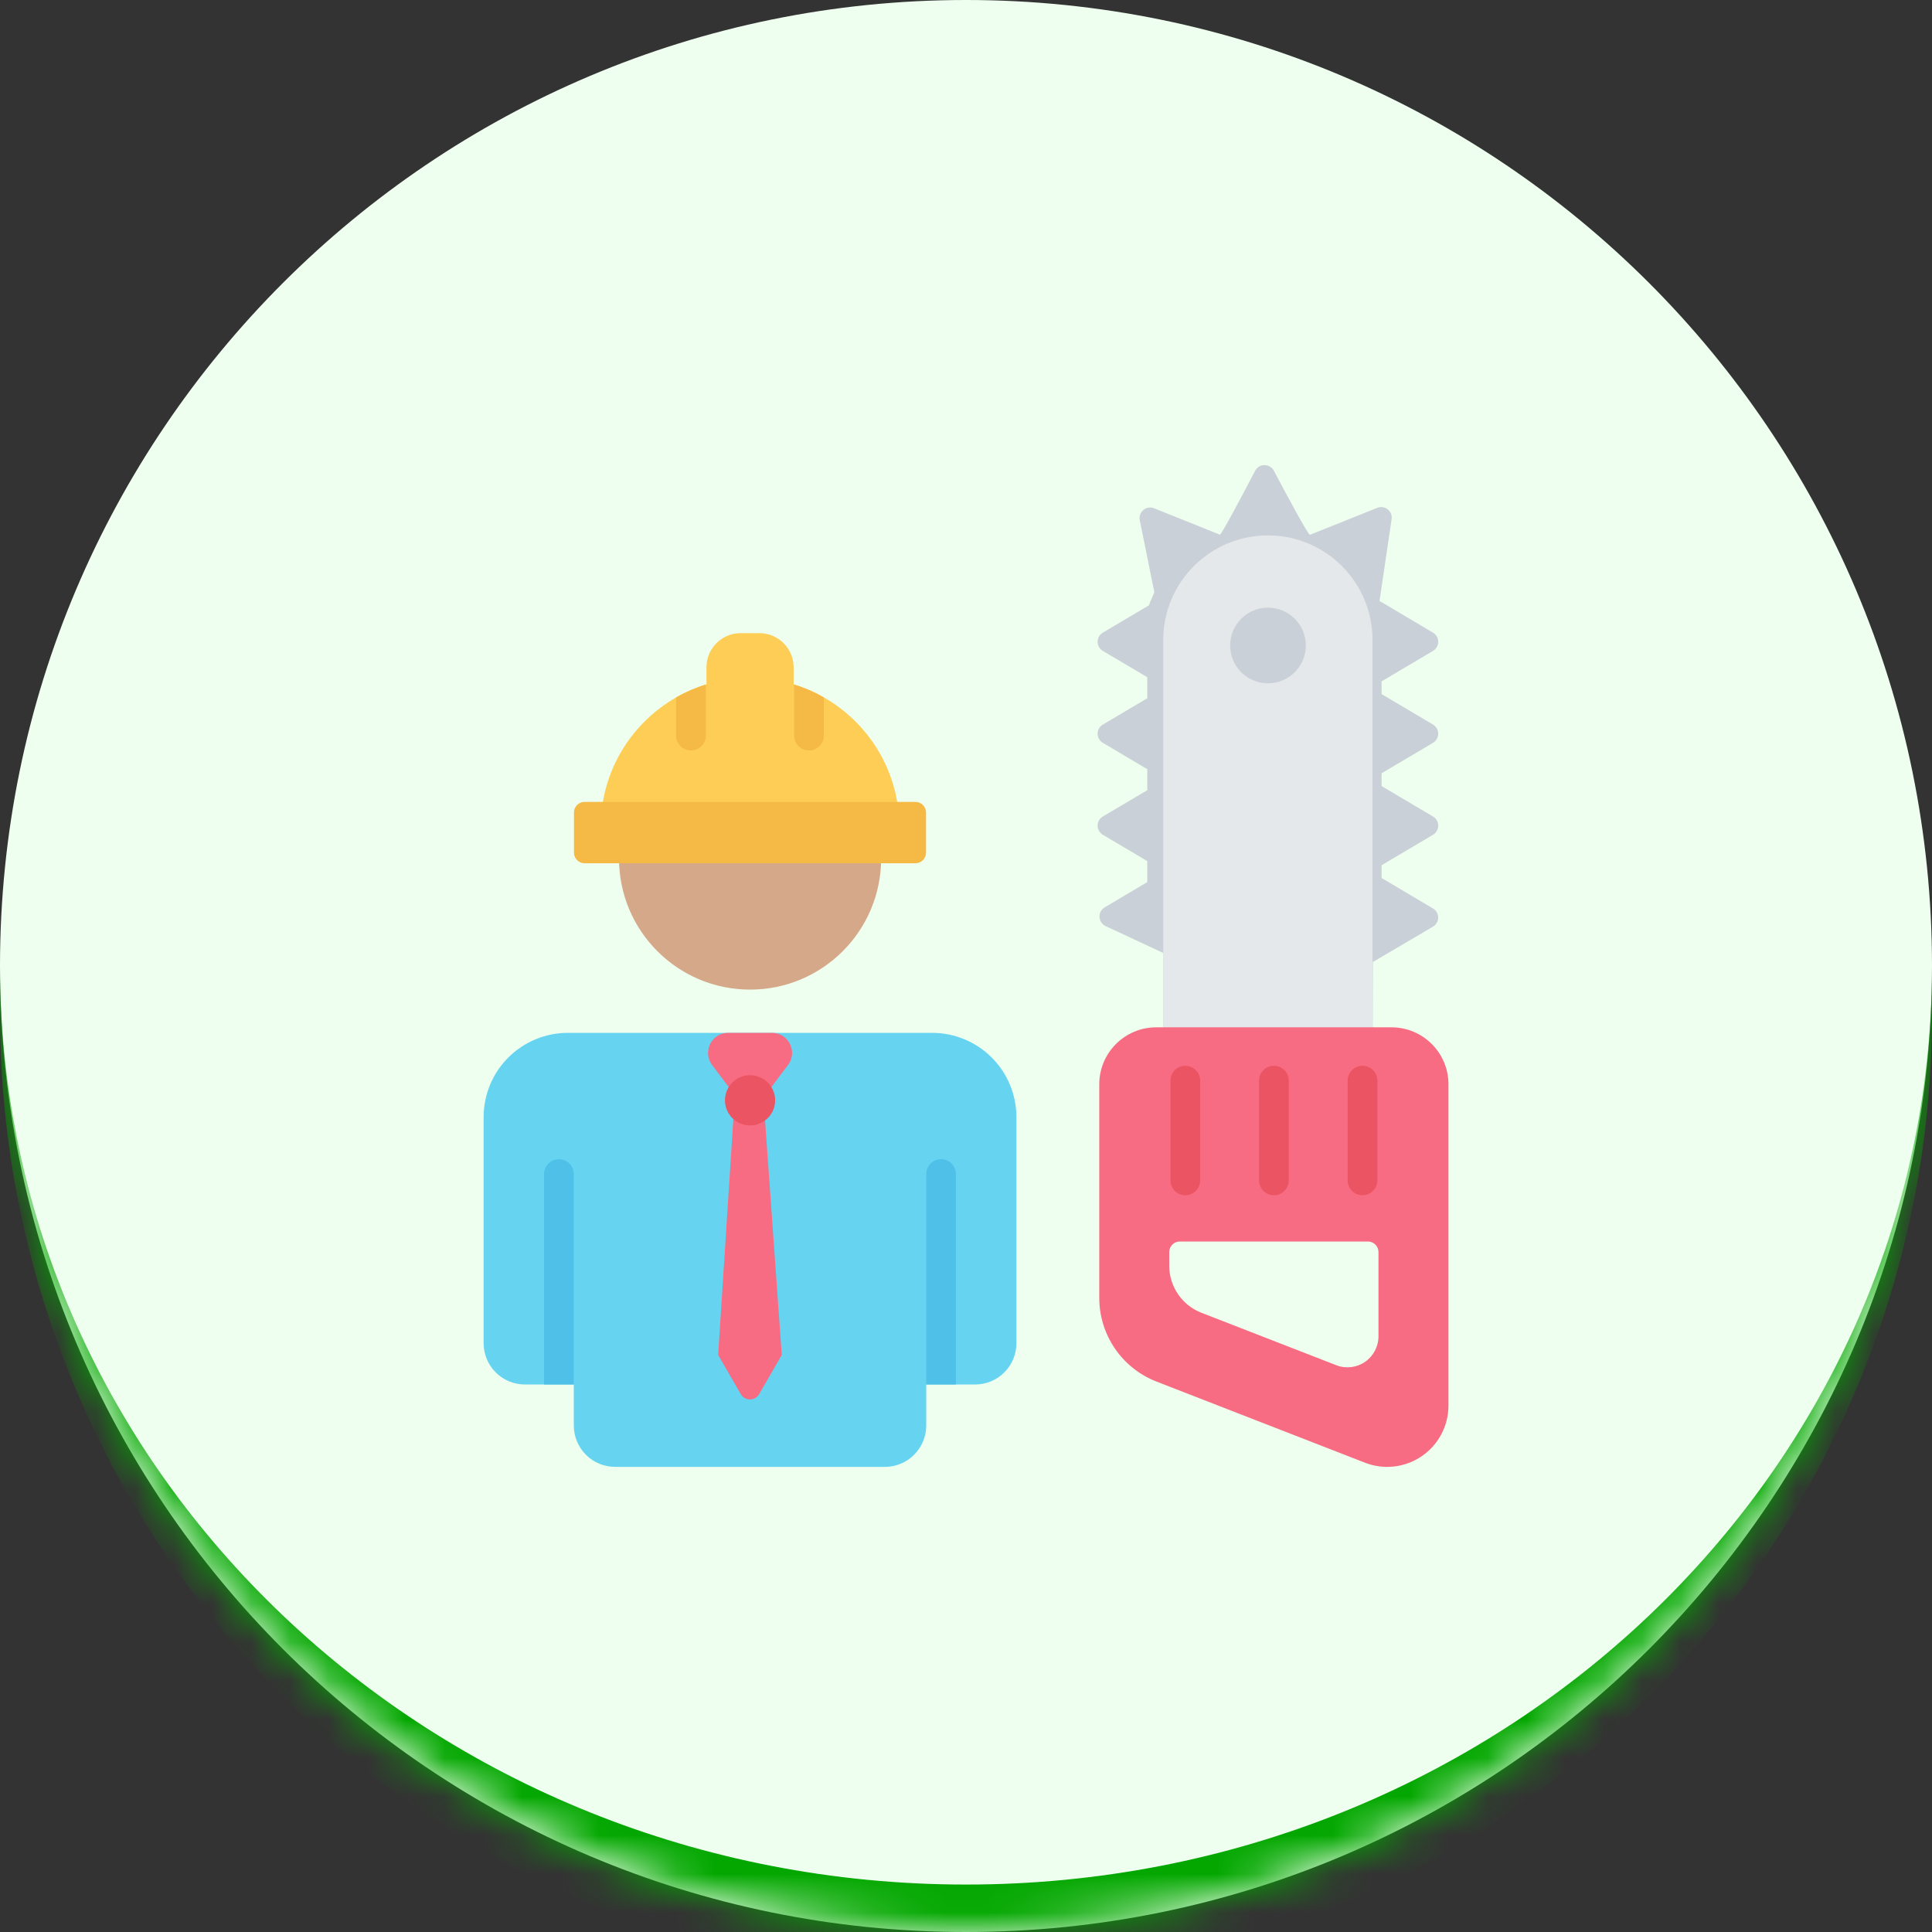
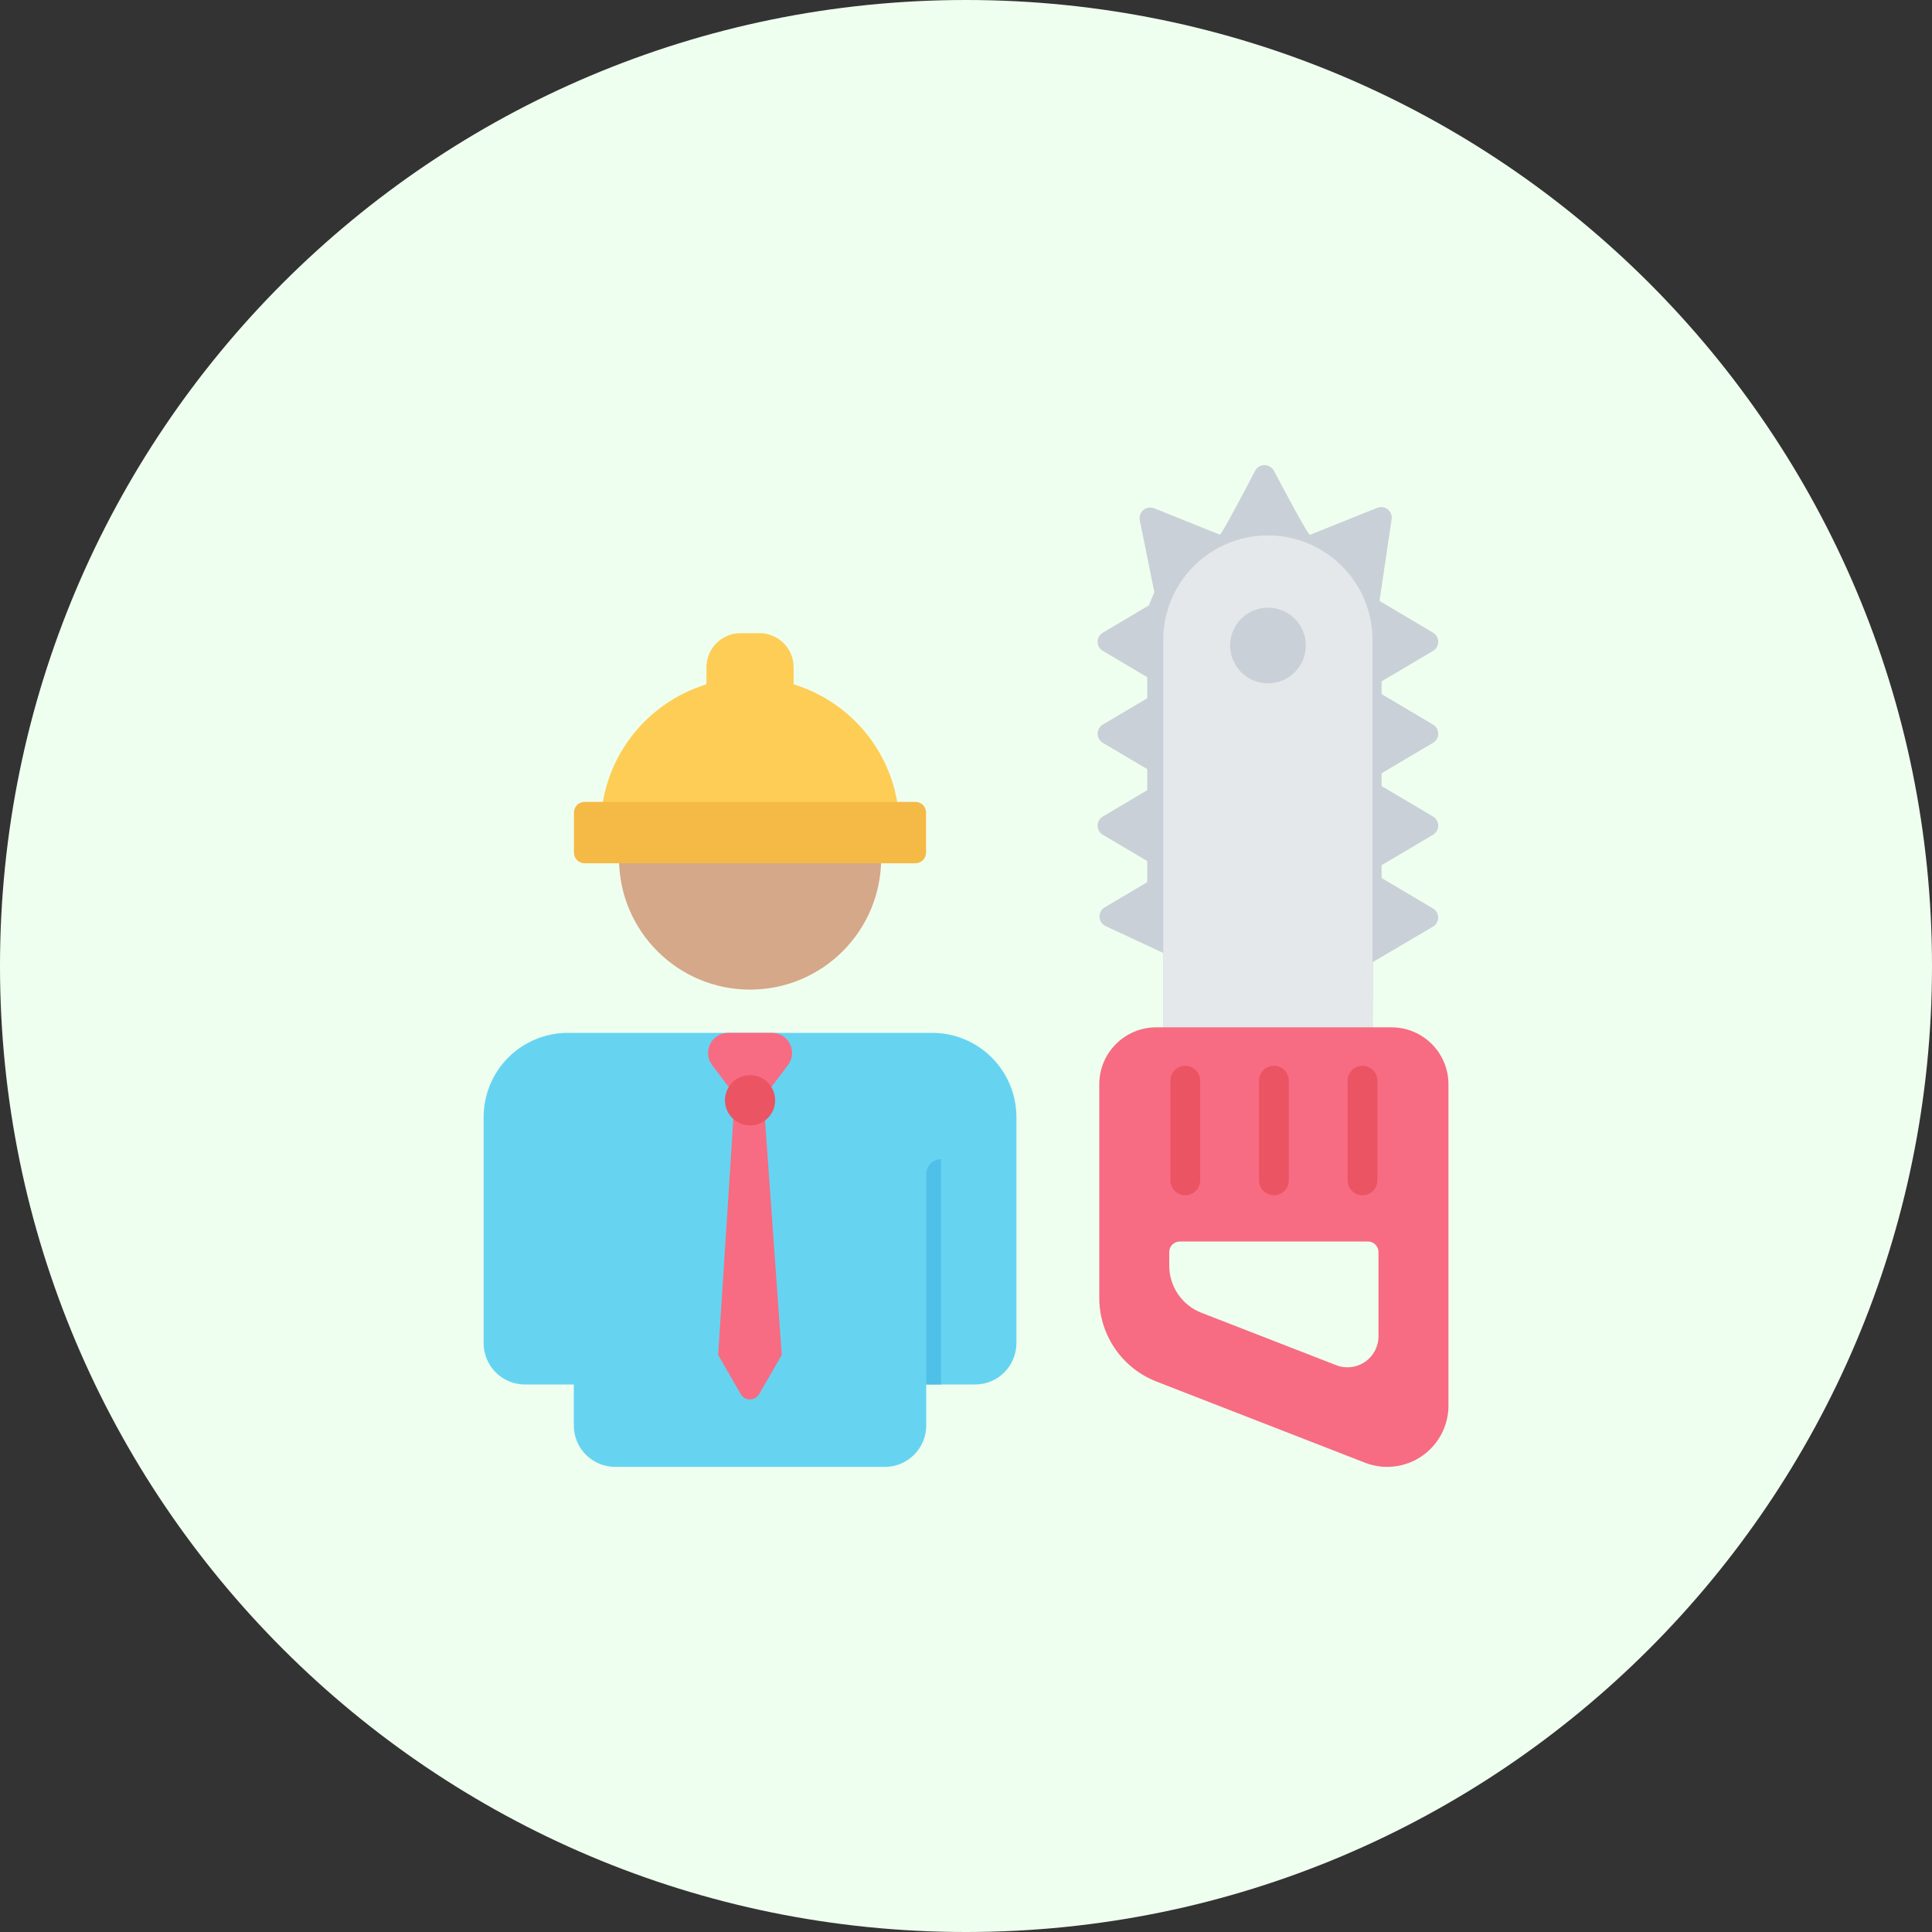
<svg xmlns="http://www.w3.org/2000/svg" width="50" height="50" viewBox="0 0 50 50" fill="none">
  <rect x="0" y="0" width="50" height="50" fill="#333333" stroke="none" />
  <mask id="path-1-inside-1_588_948" fill="white">
    <path d="M0 25C0 11.193 11.193 0 25 0C38.807 0 50 11.193 50 25C50 38.807 38.807 50 25 50C11.193 50 0 38.807 0 25Z" />
  </mask>
  <path d="M0 25C0 11.193 11.193 0 25 0C38.807 0 50 11.193 50 25C50 38.807 38.807 50 25 50C11.193 50 0 38.807 0 25Z" fill="#EFFFEF" />
-   <path d="M0 0H50H0ZM50 26.228C50 40.035 38.807 51.228 25 51.228C11.193 51.228 0 40.035 0 26.228V25C0 38.129 11.193 48.772 25 48.772C38.807 48.772 50 38.129 50 25V26.228ZM0 50V0V50ZM50 0V50V0Z" fill="#03A700" mask="url(#path-1-inside-1_588_948)" />
  <path fill-rule="evenodd" clip-rule="evenodd" d="M35.531 24.896L35.522 27.878H30.106V24.664C30.106 24.664 29.194 24.238 28.613 23.967C28.521 23.924 28.46 23.833 28.455 23.731C28.45 23.63 28.502 23.534 28.589 23.482C29.047 23.211 29.691 22.829 29.691 22.829V22.285C29.691 22.285 29 21.875 28.541 21.604C28.457 21.554 28.406 21.464 28.406 21.367C28.406 21.27 28.457 21.181 28.541 21.131C29 20.859 29.691 20.45 29.691 20.45V19.906C29.691 19.906 29 19.496 28.541 19.224C28.457 19.175 28.406 19.085 28.406 18.988C28.406 18.891 28.457 18.801 28.541 18.752C29 18.48 29.691 18.071 29.691 18.071V17.526C29.691 17.526 29 17.117 28.541 16.845C28.457 16.796 28.406 16.706 28.406 16.609C28.406 16.512 28.457 16.422 28.541 16.373C29.013 16.093 29.735 15.665 29.735 15.665C29.746 15.611 29.859 15.378 29.874 15.325C29.874 15.325 29.637 14.156 29.497 13.464C29.477 13.365 29.513 13.263 29.591 13.198C29.668 13.134 29.775 13.117 29.869 13.154C30.508 13.411 31.57 13.837 31.57 13.837C31.617 13.829 32.157 12.806 32.482 12.185C32.529 12.094 32.622 12.037 32.724 12.037C32.826 12.037 32.92 12.093 32.968 12.183C33.297 12.805 33.849 13.832 33.9 13.841C33.9 13.841 35.003 13.399 35.642 13.143C35.733 13.107 35.837 13.121 35.914 13.182C35.991 13.243 36.03 13.341 36.015 13.438C35.905 14.185 35.702 15.552 35.702 15.552C35.702 15.552 36.561 16.061 37.087 16.373C37.17 16.422 37.221 16.512 37.221 16.609C37.221 16.706 37.17 16.796 37.087 16.845C36.576 17.148 35.755 17.634 35.755 17.634V17.963C35.755 17.963 36.576 18.449 37.087 18.752C37.17 18.801 37.221 18.891 37.221 18.988C37.221 19.085 37.17 19.175 37.087 19.224C36.576 19.527 35.755 20.013 35.755 20.013V20.343C35.755 20.343 36.576 20.829 37.087 21.131C37.17 21.181 37.221 21.27 37.221 21.367C37.221 21.464 37.17 21.554 37.087 21.604C36.576 21.906 35.755 22.392 35.755 22.392V22.722C35.755 22.722 36.574 23.207 37.085 23.51C37.169 23.559 37.22 23.649 37.22 23.746C37.22 23.843 37.168 23.933 37.084 23.983C36.513 24.319 35.531 24.896 35.531 24.896Z" fill="#CAD0D7" />
  <path fill-rule="evenodd" clip-rule="evenodd" d="M30.105 16.564C30.105 15.068 31.318 13.856 32.813 13.856H32.813C34.309 13.856 35.521 15.068 35.521 16.564V29.013H30.105V16.564Z" fill="#E4E8EB" />
  <path fill-rule="evenodd" clip-rule="evenodd" d="M28.449 28.062C28.449 27.247 29.109 26.587 29.923 26.587H36.011C36.826 26.587 37.486 27.247 37.486 28.062V36.378C37.486 36.901 37.227 37.391 36.795 37.686C36.363 37.981 35.813 38.045 35.326 37.855L29.93 35.755C29.037 35.408 28.449 34.548 28.449 33.589V28.062ZM30.26 32.404V32.757C30.26 33.295 30.59 33.779 31.092 33.974L34.581 35.331C34.828 35.428 35.106 35.396 35.325 35.246C35.544 35.096 35.675 34.848 35.675 34.583V32.404C35.675 32.331 35.646 32.261 35.595 32.21C35.543 32.158 35.473 32.13 35.401 32.13H30.534C30.383 32.13 30.26 32.252 30.26 32.404Z" fill="#F76C82" />
  <path fill-rule="evenodd" clip-rule="evenodd" d="M31.836 16.705C31.836 16.165 32.275 15.726 32.815 15.726C33.356 15.726 33.795 16.165 33.795 16.705C33.795 17.246 33.356 17.684 32.815 17.684C32.275 17.684 31.836 17.246 31.836 16.705Z" fill="#CAD0D7" />
  <path fill-rule="evenodd" clip-rule="evenodd" d="M31.06 30.549C31.06 30.761 30.887 30.933 30.675 30.933C30.463 30.933 30.291 30.761 30.291 30.549V27.967C30.291 27.755 30.463 27.583 30.675 27.583C30.887 27.583 31.06 27.755 31.06 27.967V30.549Z" fill="#EB5463" />
  <path fill-rule="evenodd" clip-rule="evenodd" d="M33.353 30.549C33.353 30.761 33.18 30.933 32.968 30.933C32.756 30.933 32.584 30.761 32.584 30.549V27.967C32.584 27.755 32.756 27.583 32.968 27.583C33.18 27.583 33.353 27.755 33.353 27.967V30.549Z" fill="#EB5463" />
  <path fill-rule="evenodd" clip-rule="evenodd" d="M35.646 30.549C35.646 30.761 35.473 30.933 35.261 30.933C35.049 30.933 34.877 30.761 34.877 30.549V27.967C34.877 27.755 35.049 27.583 35.261 27.583C35.473 27.583 35.646 27.755 35.646 27.967V30.549Z" fill="#EB5463" />
  <path fill-rule="evenodd" clip-rule="evenodd" d="M24.124 26.73C24.703 26.73 25.257 26.96 25.666 27.369C26.075 27.778 26.305 28.333 26.305 28.912V34.761C26.305 35.045 26.192 35.317 25.991 35.518C25.791 35.719 25.518 35.831 25.234 35.831H23.971V36.892C23.971 37.176 23.858 37.448 23.657 37.649C23.456 37.85 23.184 37.963 22.9 37.963H15.92C15.636 37.963 15.364 37.85 15.163 37.649C14.963 37.448 14.85 37.176 14.85 36.892V35.831H13.586C13.302 35.831 13.03 35.719 12.829 35.518C12.628 35.317 12.516 35.045 12.516 34.761C12.516 32.818 12.516 28.912 12.516 28.912C12.516 28.333 12.745 27.778 13.154 27.369C13.563 26.96 14.118 26.73 14.696 26.73H24.124Z" fill="#66D4F1" />
-   <path fill-rule="evenodd" clip-rule="evenodd" d="M14.08 35.831V30.385C14.08 30.173 14.252 30 14.464 30C14.677 30 14.849 30.173 14.849 30.385V35.831H14.08Z" fill="#4FC0E8" />
-   <path fill-rule="evenodd" clip-rule="evenodd" d="M23.971 35.831V30.385C23.971 30.173 24.143 30 24.355 30C24.567 30 24.739 30.173 24.739 30.385V35.831H23.971Z" fill="#4FC0E8" />
+   <path fill-rule="evenodd" clip-rule="evenodd" d="M23.971 35.831V30.385C23.971 30.173 24.143 30 24.355 30V35.831H23.971Z" fill="#4FC0E8" />
  <path d="M19.412 25.611C21.285 25.611 22.804 24.092 22.804 22.218C22.804 20.344 21.285 18.824 19.412 18.824C17.538 18.824 16.02 20.344 16.02 22.218C16.02 24.092 17.538 25.611 19.412 25.611Z" fill="#D5A889" />
  <path fill-rule="evenodd" clip-rule="evenodd" d="M18.997 28.315C19.095 28.445 19.249 28.521 19.412 28.521C19.574 28.521 19.728 28.445 19.826 28.315C19.999 28.086 20.203 27.815 20.394 27.562C20.513 27.405 20.532 27.194 20.444 27.018C20.357 26.842 20.177 26.73 19.98 26.73C19.616 26.73 19.207 26.73 18.843 26.73C18.646 26.73 18.466 26.842 18.379 27.018C18.291 27.194 18.31 27.405 18.429 27.562C18.62 27.815 18.824 28.086 18.997 28.315Z" fill="#F76C82" />
  <path fill-rule="evenodd" clip-rule="evenodd" d="M20.232 35.066C20.232 35.066 19.89 35.659 19.647 36.08C19.598 36.165 19.507 36.217 19.409 36.217C19.311 36.217 19.22 36.165 19.171 36.08C18.928 35.659 18.586 35.066 18.586 35.066L19.016 28.383L19.754 28.356L20.232 35.066Z" fill="#F76C82" />
  <path d="M19.411 29.126C19.77 29.126 20.061 28.835 20.061 28.476C20.061 28.117 19.77 27.826 19.411 27.826C19.052 27.826 18.762 28.117 18.762 28.476C18.762 28.835 19.052 29.126 19.411 29.126Z" fill="#EB5463" />
  <path fill-rule="evenodd" clip-rule="evenodd" d="M18.283 17.711V17.269C18.283 16.783 18.679 16.386 19.165 16.386H19.657C20.143 16.386 20.539 16.783 20.539 17.269V17.711C22.123 18.194 23.275 19.666 23.275 21.407V21.407H15.547V21.407C15.547 19.666 16.699 18.194 18.283 17.711Z" fill="#FDCD56" />
-   <path fill-rule="evenodd" clip-rule="evenodd" d="M18.267 17.715V19.037C18.267 19.249 18.094 19.421 17.882 19.421C17.67 19.421 17.498 19.249 17.498 19.037V18.049C17.739 17.911 17.997 17.799 18.267 17.715ZM21.321 18.049V19.037C21.321 19.249 21.149 19.421 20.937 19.421C20.725 19.421 20.553 19.249 20.553 19.037V17.715C20.823 17.799 21.08 17.911 21.321 18.049Z" fill="#F5B945" />
  <path fill-rule="evenodd" clip-rule="evenodd" d="M14.854 21.028C14.854 20.955 14.882 20.885 14.934 20.834C14.985 20.782 15.055 20.753 15.128 20.753H23.692C23.764 20.753 23.834 20.782 23.886 20.834C23.937 20.885 23.966 20.955 23.966 21.028V22.066C23.966 22.139 23.937 22.209 23.886 22.26C23.834 22.312 23.764 22.341 23.692 22.341C22.348 22.341 16.472 22.341 15.128 22.341C15.055 22.341 14.985 22.312 14.934 22.26C14.882 22.209 14.854 22.139 14.854 22.066C14.854 21.775 14.854 21.319 14.854 21.028Z" fill="#F5B945" />
</svg>